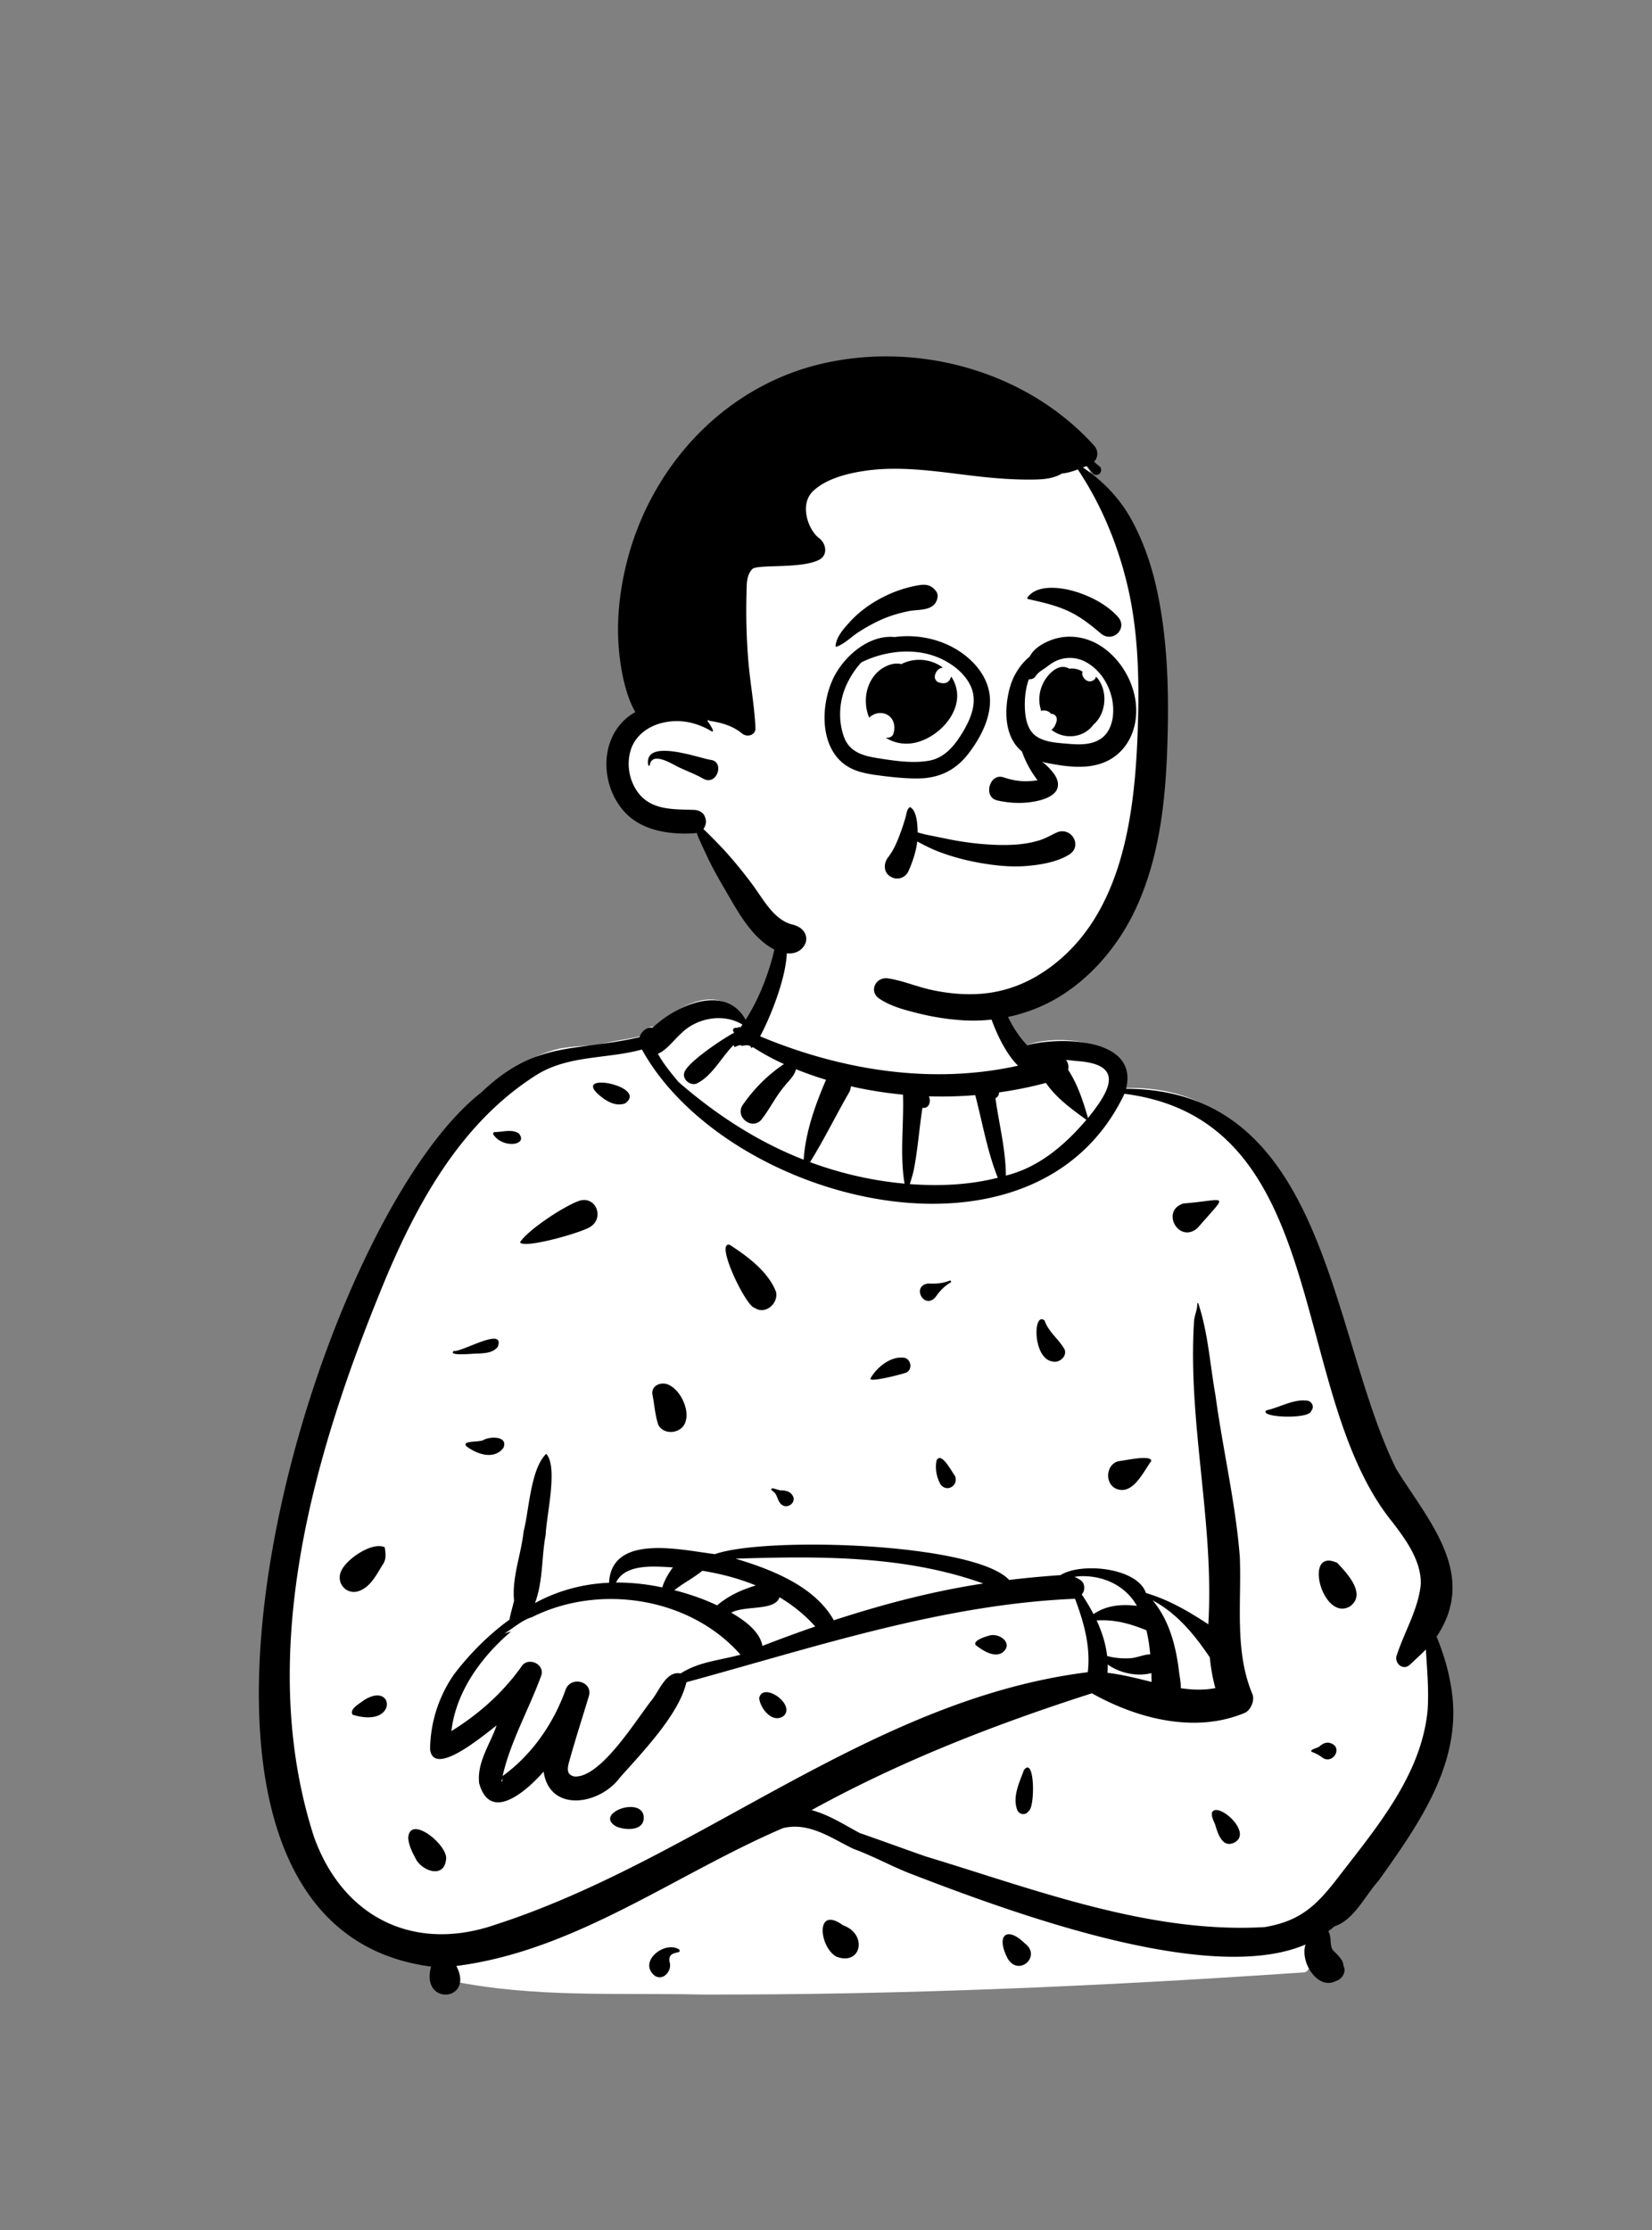
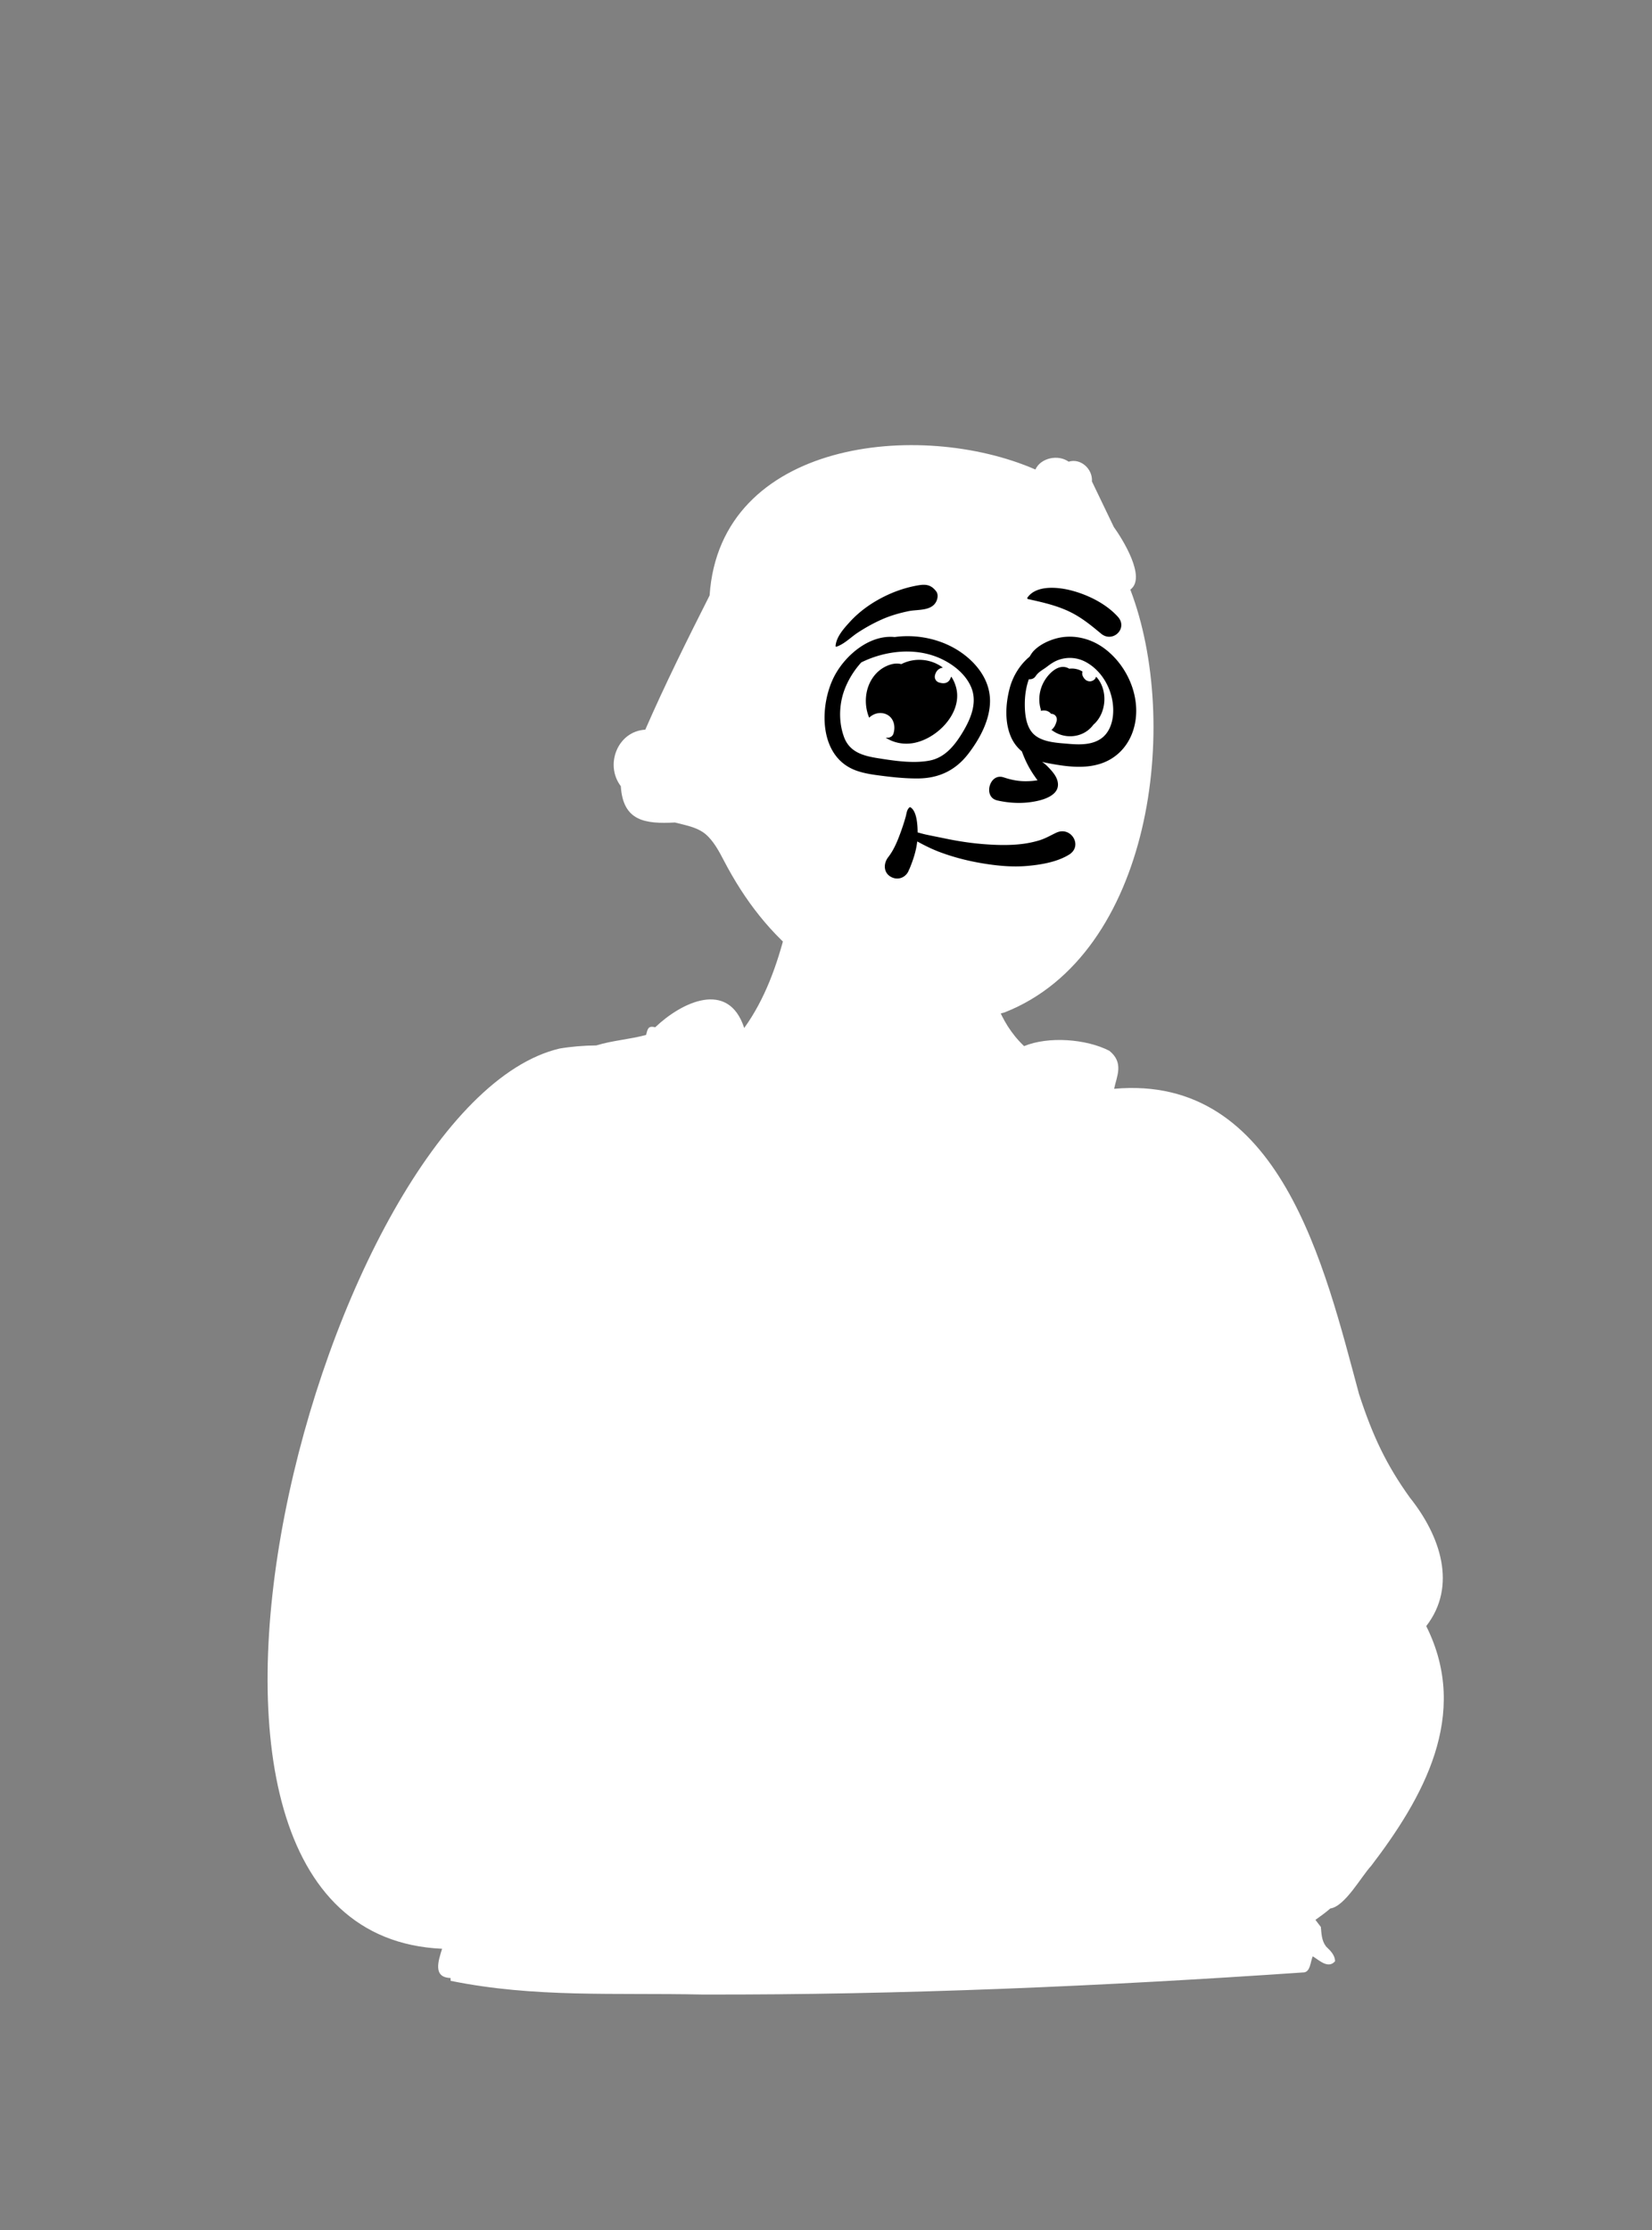
<svg xmlns="http://www.w3.org/2000/svg" width="512" height="691" fill="none" viewBox="0 0 512 691">
  <rect x="0" y="0" width="512" height="691" fill="#808080" stroke="none" />
  <path fill="#fff" fill-rule="evenodd" d="M217.608 618.03c-27.126-.584-51.818 1.055-77.939-4.243l-.033-.88c-5.603-.162-3.748-5.398-2.622-9.06-105.417-4.691-36.658-261.659 36.394-278.937 3.579-.61 7.467-.932 11.408-.971 5.086-1.553 10.098-1.829 15.415-3.245.51-1.862.593-2.938 2.848-2.387 8.096-7.731 22.661-14.853 27.576.234 6.468-8.991 10.178-19.504 12.88-30.15l.437.072c1.149-2.831 3.029-6.413 5.316-7.004 3.565-1.18 10.288-.908 14.164-1.387 8.404-.583 18.166-2.011 26.221-.083 20.13 4.928 11.406 28.694 27.727 44.165 7.49-3.101 19.229-2.251 26.405 1.442 4.621 3.701 2.304 7.873 1.494 11.786 51.541-4.647 65.254 55.139 75.891 94.551 4.267 13.112 8.502 22.001 15.77 32.124 9.442 11.833 14.743 27.33 5.07 39.814 13.81 27.558-1.182 53.46-17.044 74.264-3.106 3.332-8.145 12.601-12.697 13.235-1.236 1.129-3.209 2.519-4.601 3.528l1.679 2.201c.2 2.033.213 4.218 1.603 6.031 1.338 1.303 2.767 2.639 2.807 4.585-2.131 2.473-4.883-.29-6.905-1.518-.776 1.523-.664 5.143-3.148 5.002-61.59 4.224-124.666 6.994-186.116 6.831" clip-rule="evenodd" />
-   <path fill="#000" fill-rule="evenodd" d="M242.332 288.48c4.897 6.377-3.083 25.877-6.755 32.641 25.108 10.485 53.127 15.056 79.946 9.102-6.965-6.664-14.662-27.959-8.928-35.444l.263 1.347c1.944 9.901 4.322 20.171 11.463 27.744 10.111-2.684 34.693-2.443 30.668 13.506 62.417.146 62.935 75.681 83.745 117.826 9.985 16.097 25.444 32.609 12.5 51.951 2.544 6.1 4.317 12.569 4.976 19.138 2.033 21.438-11.084 39.787-22.91 56.423-4.166 4.571-7.651 12.233-13.708 14.188a29.938 29.938 0 0 1-1.933 1.523c1.202 1.751.227 4.537 1.636 6.072l.549.533c.924.906 2.194 2.25 2.447 3.452l.119 1.04c.052.407.063.385.034-.067l-.017-.143c-.019-.195.009-.18.084.047l.032.102c.634 1.819-.702 3.9-2.528 4.384-5.433 2.912-11.21-5.611-9.392-11.314-30.13 12.997-92.714-10.509-122.989-22.161-5.786-2.324-11.27-5.34-17.121-7.474l-.436-.212c-6.753-3.325-13.485-8.148-21.405-6.219-33.32 14.271-64.303 38.033-101.24 42.719 5.778 11.036-11.227 12.514-7.82.187-100.517-13.042-37.88-229.093 15.514-270.826 16.999-16.192 28.435-12.479 49.089-17.153.475-1.74 2.216-3.199 4.06-2.952 7.34-6.981 22.54-13.783 28.812-2.443 3.836-5.995 6.504-12.654 8.369-19.504.743-2.721 1.007-5.829 2.876-8.013Zm-39.35 323.769c-5.359-4.246 2.784-10.94 7.423-8.241 1.433 1.753-3.518.004-2.899 3.889.902 2.581-1.791 6.016-4.524 4.352Zm109.388-5.271c-3.813-7.179-.466-10.378 5.262-4.788 5.23 3.946-1.785 10.356-5.262 4.788Zm-53.114-.67c-5.378-2.89-6.715-16.071 2.014-9.735 7.766 2.762 5.633 12.643-2.014 9.735Zm-60.307-281.106c-10.752 2.973-22.749 1.692-32.611 7.849-24.125 15.187-37.999 41.369-48.435 67.08l-.315.779C96.41 453.055 79.46 513.679 97.28 569.086c9.001 25.206 31.156 36.014 56.373 27.259 63.287-20.503 116.175-69.792 183.479-78.188.949-7.792-1.205-15.472-3.954-22.756-41.289 1.72-80.875 15.088-120.441 25.85-2.304 10.094-13.817 21.85-20.715 29.681-6.232 8.343-21.648 10.855-23.544-1.972l-.303.344c-5.084 5.702-16.239 15.584-19.663 3.275-.771-6.455 3.365-12.04 5.4-17.912l-.216.158c-3.759 2.811-19.319 16.074-20.401 7.242.069-8.322 2.703-16.512 7.482-23.329 4.802-6.295 10.701-12.22 17.126-16.873.339-1.974.956-3.883 1.418-5.835-.705-7.343 2.189-14.235 2.948-21.424 1.751-6.745 2.133-19.374 7.016-24.119 3.749 3.993.035 19.222-.157 25.047-1.339 7.081-.76 14.317-3.325 21.202 7.237-3.958 15.08-5.966 22.961-6.305.802-15.46 22.687-10.061 32.823-8.861 15.471-5.502 80.428-3.575 91.168 7.991a334.102 334.102 0 0 1 15.928-1.487c6.33-4.026 23.789-2.378 26.481 5.54 7.038 2.083 13.152 5.637 19.324 9.697 1.911-31.503-6.446-62.535-4.411-94.084.183-1.833 1.031-3.423.996-5.286-.004-.222.318-.213.338 0 3.04 9.211 3.618 19.043 5.326 28.595 2.251 16.66 6.206 33.128 7.517 49.894.571 14.089-1.717 29.158 3.902 42.514.801 1.902-.52 4.998-2.364 5.811-15.399 6.469-33.315 1.82-47.378-6.066-29.964 9.594-59.278 20.989-86.883 36.201 5.312 1.399 10.09 4.509 14.9 7.092 6.846 2.371 13.646 4.873 20.486 7.263 33.85 10.236 69.275 23.976 105.039 21.892 10.995-1.876 15.94-6.587 22.467-15.002l1.077-1.398c11.661-15.085 24.989-31.059 26.943-50.628.446-6.352-.157-12.67-.525-18.999-1.571 1.608-3.257 3.111-4.889 4.666-2.264 2.157-5.159-.563-4.048-3.124 2.403-7.275 6.637-14.139 7.369-21.839.124-7.243-4.623-13.686-8.817-19.191-32.633-40.165-18.398-124.503-83.032-132.692-27.579 58.002-121.618 33.89-148.739-12.301l-.813-1.427Zm-72.434 244.481c.273-7.906 12.855 2.388 11.693 6.703-.704 5.963-7.936 3.178-9.573-.849-1.017-1.842-1.873-3.755-2.12-5.854Zm249.148-8.135c1.814-3.309 12.618 6.206 7.018 9.331-3.792 2-5.244-2.685-6.067-5.498-.45-1.176-1.302-2.535-.951-3.833Zm-184.798 4.34c-6.805-4.037 8.091-9.476 8.651-2.889.218 4.47-5.816 4.232-8.651 2.889Zm126.471-17.394c3.418-4.558 3.499 11.588 1.472 12.684-.936 1.477-3.033 1.128-3.591-.47-1.437-4.115.726-8.345 2.119-12.214Zm-161.729 2.842-.074.274c-.38 1.481.513-.473.169-.185-.031-.032-.063-.06-.095-.089Zm73.887-38.614c-15.57-17.732-43.656-22.132-64.645-11.612-3.092.906-5.804 3.444-8.588 5.103a22.925 22.925 0 0 1 2.122-.648c-9.22 7.848-17.068 18.597-18.485 30.836 8.405-5.2 15.789-11.714 21.614-19.855 1.915-3.342 7.415-1.046 6.244 2.632-3.779 10.389-9.561 20.415-11.983 31.151 9.059-6.558 15.744-16.208 19.502-26.688 1.58-4.495 8.614-2.666 7.211 1.988-1.856 6.16-3.836 12.3-5.597 18.49l-.475 1.689c-.59 2.131-.937 4.082 1.594 4.667 8.156.526 19.088-17.497 23.948-23.637 2.385-2.905 4.494-9.207 8.996-8.289 5.605-3.665 12.364-4.094 18.542-5.827Zm179.529 28.358c.93-.808 2.071-1.367 3.306-.955l.119.043c3.733 1.306.84 6.414-2.361 4.617-1.088-.816-2.269-1.501-3.566-1.948-.778-.8 2.037-1.162 2.502-1.757ZM235.3 526.168c1.099-5.151 11.275 1.853 7.653 5.481-3.436 2.628-7.359-2.186-7.653-5.481Zm-122.581.718c9.553-6.219 10.704 8.842-3.421 4.442-1.162-1.758 2.253-3.481 3.421-4.442Zm244.52-30.997c5.22 6.246 7.28 14.409 8.205 22.336.211 1.558.58 3.28.504 4.888 3.564.524 7.233.66 10.721-.041-.86-3.096-1.393-6.285-1.716-9.5-4.708-7.021-10.121-13.614-17.714-17.683Zm-13.927 19.868c.016.859-.012 1.722-.082 2.589 4.616.543 9.164 1.701 13.681 2.828l-.029-1.372c-.01-.461-.021-.923-.036-1.378-4.466 1.204-9.952-.043-13.534-2.667Zm11.992-10.598c-5.156-2.087-9.882-3.393-15.428-3.044 1.64 3.526 2.825 7.222 3.258 11.017 2.258.641 4.817.821 6.998.709 2.212-.114 4.253-1.177 6.358-1.225-.24-2.503-.595-5.01-1.186-7.457Zm-49.05 1.762c3.262-1.305 8.065 2.291 4.487 5.108-2.605 1.77-6.169-.603-8.283-2.22-1.166-1.339 2.776-2.645 3.796-2.888Zm-64.66-11.989c-1.413 4.346-10.711 2.437-14.97 4.778l.376.217c4.093 2.386 8.537 5.774 9.299 10.082a432.405 432.405 0 0 1 16.375-6.012c-3.255-3.637-6.996-6.633-11.08-9.065Zm63.149-4.261c-24.457-8.77-51.112-8.513-76.768-7.696l.675.203c11.06 3.356 24.011 8.57 29.776 18.888 15.112-4.93 30.576-9.011 46.317-11.395Zm47.616 6.924c-3.763-6.665-11.089-9.645-18.257-9.144l-1.13.185c.78.274 1.514.66 2.174 1.21 1.177.981 1.157 3.137.116 4.214a62.534 62.534 0 0 1 3.655 6.105c3.951-2.757 8.691-3.154 13.442-2.57Zm66.074.146c-8.561 5.025-14.758-18.503-3.968-13.449l.769.824c3.125 3.374 7.958 9.077 3.199 12.625Zm-200.751-11.017c-2.735 2.219-5.918 3.829-8.688 6.026 4.553 1.153 9.028 2.683 13.261 4.696 3.45-2.958 7.599-4.842 11.991-6.169-5.268-2.183-10.915-3.639-16.564-4.553Zm-112.107.496.04-.107c1.325-3.723 9.325-9.244 13.299-7.798.186-.009.369.172.359.359l.065.461c.223 1.637.339 3.239-.741 4.699-1.934 3.117-3.781 7.001-7.501 8.216-3.665 1.163-6.805-2.314-5.521-5.83Zm102.99-1.553-1.222-.064c-5.611-.313-13.691-.824-16.431 4.774 4.732-.033 9.546.486 14.319 1.502.715-2.152 1.887-4.314 3.334-6.212Zm30.649-23.78c-.854-1.63 2.314.156 3.05-.094 1.367.084 2.601.365 3.375 1.594 1.239 1.972-1.169 4.086-3.065 3.065-1.83-1.011-1.39-3.649-3.36-4.565Zm107.506-9.122.116-.012c1.891-.21 9.994-2.055 9.973-.051l-.155.218c-2.548 3.632-5.87 10.781-11.055 8.232-3.331-1.897-2.662-7.566 1.121-8.387Zm-56.434-.296c1.495-2.757 4.7 3.645 5.654 4.784 1.356 3.038-2.558 5.407-4.488 2.623-1.198-2.171-1.732-4.969-1.166-7.407Zm-140.353-6.326c2.149-1.089 7.583-1.187 6.096 2.487-2.899 3.845-8.217 1.984-11.464-.478-1.66-1.911 4.336-1.134 5.368-2.009Zm52.242-14.263c-.195-2.754 2.876-3.738 4.946-2.839 3.694 1.605 6.556 7.51 5.387 11.329-.941 3.788-6.674 4.626-8.495 1.11-1.048-3.246-1.189-6.346-1.838-9.6Zm190.274 5.139c4.243-.898 8.692-3.742 13.05-2.941 1.359.511 1.852 2.056.838 3.178-.572 2.587-16.275 2.011-13.888-.237Zm-122.667-9.877c1.806-3.277 5.955-6.753 9.937-6.469 2.443-.081 3.397 3.432 1.245 4.598l-.071.03c-1.351.539-11.596 3.168-11.111 1.841Zm56.39-5.282c-6.111-.876-6.075-15.574-2.436-12.704 1.24 3.605 4.39 5.752 6.191 8.949.91 2.192-1.72 4.376-3.755 3.755Zm-185.529-3.253c2.597.398 16.08-7.803 13.609-1.239-1.607 1.84-3.643 1.884-5.924 2.054l-.063-.006c-1.17-.076-9.674.934-7.622-.809Zm93.254-13.348c-2.698-.313-12.511-20.818-7.711-19.526l.732.479c5.318 3.511 11.182 7.999 13.555 13.991.934 3.573-3.237 7.342-6.576 5.056Zm60.361-8.435c.389-.177.732.376.341.584-1.666.885-3.476 2.758-4.524 4.339-3.586 4.486-7.829-3.442-2.317-4.038 2.011.145 4.655-.049 6.5-.885Zm-114.459-24.821c4.977-1.282 7.383 5.281 3.37 7.994-2.007 1.721-20.862 7.109-21.991 4.946 2.365-3.846 14.183-11.591 18.621-12.94Zm186.94.919c13.777-1.128 14.147-3.649 4.416 7.587-5.745 5.043-11.567-5.288-4.416-7.587Zm-64.488-33.586a122.8 122.8 0 0 1-14.367.372c.739 1.581.099 3.881-1.998 3.562-.986 6.399-1.435 12.901-2.68 19.257-.326 1.487-.789 2.93-1.232 4.379 9.122.674 18.381.296 27.272-1.961-3.303-8.276-4.736-17.035-6.995-25.609Zm-38.538-2.729a4.505 4.505 0 0 1-.547 1.89c-4.126 7.149-7.749 14.609-12.111 21.607 9.413 3.487 19.305 5.761 29.286 6.66-1.508-9.104-.17-18.389-.482-27.57a129.98 129.98 0 0 1-16.146-2.587Zm60.448-1.055c-4.775 1.285-9.634 2.249-14.529 2.939.019.77-.424 1.488-1.109 1.775 1.073 7.992 3.187 15.856 3.218 24.003 10.203-2.501 18.27-9.445 24.963-17.278l-1.521-1.108c-4.068-2.978-8.172-6.155-11.022-10.331Zm-94.054-18.066c-5.919-3.633-14.114-2.085-18.907 2.645-2.124 1.895-3.968 4.456-6.387 5.944a3.3 3.3 0 0 1-.921.391c1.666 3.151 4.212 6.171 6.365 8.77 11.542 10.08 24.536 18.545 38.817 24.114.585-8.569 3.549-16.89 6.938-24.763a106.96 106.96 0 0 1-9.331-3.288c-.389 2.06-2.32 3.652-3.542 5.251-2.771 3.246-4.618 7.214-7.257 10.517-2.939 3.081-7.934-.849-5.821-4.492 3.404-4.971 7.803-9.471 12.914-12.855-3.369-1.512-6.581-3.291-9.689-5.282a8.8 8.8 0 0 1-.404.394c-.208-1.283-1.973-.945-2.912-.735-.669-.567-1.577.147-2.322.333a3.189 3.189 0 0 1-.265-.628c-3.826 3.779-6.704 9.765-11.641 12.022-2.033.561-4.391-1.459-3.616-3.617 1.306-3.314 11.899-10.347 15.398-12.205-.766-1.114-.153-1.665 1.088-1.499.213-.267.54-.35.88-.123.216-.291.419-.591.615-.894Zm-76.74 33.291c2.399.012 5.232-.988 7.386.397 3.168 3.626-4.682 4.872-7.759.505-.299-.331-.103-.904.373-.902Zm177.004-22.337c.686.808.918 1.987.668 3.047 3.002 4.583 4.651 9.772 6.16 14.927l.422-.524c6.839-8.548 10.717-16.298-4.313-17.142a40.491 40.491 0 0 0-2.937-.308Zm-143.226 12.028c-12.416-9.07 14.3-4.115 6.603 1.429-2.368.86-4.639-.097-6.603-1.429Z" clip-rule="evenodd" />
  <path fill="#fff" fill-rule="evenodd" d="M350.316 182.698c5.128-3.684-2.519-15.803-5.117-19.409-2.26-4.704-4.519-9.409-6.78-14.113.275-3.858-3.492-7.291-7.214-6.117-3.238-2.323-8.662-1.211-10.308 2.426-35.807-15.597-97.764-9.108-100.968 39.019-6.926 13.703-13.791 27.523-19.937 41.596-8.526.458-12.659 10.817-7.583 17.512.676 10.872 7.568 11.733 16.768 11.249 3.695.973 7.525 1.5 10.296 4.354 2.106 2.152 3.538 4.882 4.919 7.53 6.375 12.218 14.475 22.787 25.454 31.239 17.074 12.779 40.187 21.954 61.477 15.734 45.773-17.977 54.762-89.82 38.993-131.02Z" clip-rule="evenodd" />
-   <path fill="#000" fill-rule="evenodd" d="M254.792 112.685c29.904-6.946 63.5 2.375 84.254 25.341 1.461 1.614 1.303 3.714.019 5.075.599.487 1.185.987 1.78 1.488.622.527.532 1.586 0 2.123-.528.527-1.623.635-2.123 0l-.741-.932a49.36 49.36 0 0 1-1.084-1.412c-.429.158-.848.324-1.267.487 6.342 4.214 11.628 9.813 15.252 16.551 3.921 7.289 6.422 15.069 8.05 23.164 2.9 14.441 3.321 29.252 2.933 43.937l-.022.787c-.5 17.701-2.226 35.695-9.69 51.971-5.985 13.045-16.622 25.039-29.958 30.75a52.187 52.187 0 0 1-24.28 4.102c-4.399-.306-8.784-1-13.066-2.06l-1.028-.255c-3.901-.977-7.946-2.11-11.276-4.342-3.416-2.295-1.113-6.852 2.655-6.297 4.538.671 8.861 2.564 13.363 3.547 4.403.965 8.861 1.47 13.372 1.339 7.982-.226 15.252-2.678 21.851-7.131 25.226-17.034 28.29-51.282 28.948-78.958.32-13.522-.175-27.221-3.285-40.432-2.988-12.702-8.131-25.211-15.41-36.06-1.604.599-3.209 1.1-4.917 1.257-3.045 1.831-6.666 1.879-10.187 1.88h-.49c-3.664-.005-7.329-.221-10.975-.55-12.904-1.145-26.181-4.048-39.153-2.2l-.529.078c-5.341.803-11.96 2.489-15.881 6.332-4.236 4.147-1.397 11.995 1.956 14.487 2.168 1.614 2.844 5.247 0 6.712-5.615 2.898-19.209 1.289-20.737 2.894-1.834 1.918-1.705 4.841-1.758 7.33l-.004.166c-.189 7.085-.013 14.149.586 21.216.577 6.834 1.889 13.681 2.182 20.532.099 2.258-2.628 2.944-4.12 1.704a12.694 12.694 0 0 0-.897-.681c-2.709-1.92-5.787-2.731-9.091-3.245a.66.66 0 0 1-.406-.229l-.04-.051-.351.289a12.41 12.41 0 0 1 1.735 2.898c.095.217-.108.492-.347.347-4.57-2.718-9.546-3.872-14.806-2.772-4.732.987-9.014 3.989-10.402 8.794-1.275 4.422-.338 9.52 2.524 13.158 4.232 5.391 11.105 4.904 17.271 5.152 1.208.049 2.555.635 3.119 1.789.662 1.362.617 2.29 0 3.647a2.258 2.258 0 0 1-.329.527c.522.432 1.016.905 1.497 1.387l1.61 1.621a126.42 126.42 0 0 1 3.252 3.384c3.101 3.381 6.017 6.977 8.762 10.651l.254.343c3.215 4.399 6.55 10.751 12.122 12.138 1.911.478 3.687 1.42 4.255 3.489.568 2.069-.771 4.075-2.569 4.94-3.119 1.501-7.076-.284-9.65-2.177-5.55-4.088-9.176-10.759-12.584-16.631l-.934-1.604c-1.755-3.03-3.47-6.096-4.933-9.278-.834-1.817-1.731-3.62-2.506-5.464a18.722 18.722 0 0 1-.627-1.64c-.248.054-.5.09-.739.103-7.441.487-16.009-.694-21.386-6.342-7.414-7.784-8.284-21.703.14-29.132a16.197 16.197 0 0 1 2.97-2.064c-1.505-2.547-2.501-5.499-3.236-8.271-1.073-4.048-1.672-8.172-1.97-12.346-.599-8.515.397-17.183 2.443-25.454 7.419-29.98 30.197-54.83 60.629-61.897Zm-53.891 124.402c-1.472-8.541 15.617-2.225 19.344-1.63l.109.016c4.274.594 1.892 8.092-2.315 5.859l-.128-.071c-2.276-1.304-4.779-2.239-7.166-3.344l-.51-.239c-1.897-.911-8.167-4.999-8.847-.591-.036.243-.446.239-.487 0Z" clip-rule="evenodd" />
-   <path fill="#000" fill-rule="evenodd" d="M281.839 250.207c.094-.087.244-.118.358-.046 1.95 1.233 2.181 5.381 2.203 7.776.807.21 1.604.449 2.357.616 1.601.354 3.21.662 4.815.988l1.204.248c4.023.848 8.121 1.476 12.221 1.79 3.979.305 8.073.416 12.04-.097a32.053 32.053 0 0 0 5.044-1.079c1.946-.58 3.496-1.543 5.306-2.385 4.532-2.111 8.329 4.074 3.968 6.789-3.743 2.329-8.851 3.168-13.172 3.529-4.417.368-8.817-.036-13.18-.735-4.718-.756-9.338-1.916-13.813-3.599-1.891-.712-3.722-1.574-5.51-2.518l-.486-.259c-.297-.16-.607-.321-.918-.485-.335 2.987-1.3 5.872-2.466 8.645l-.028-.048c-.637 2.188-2.941 3.541-5.234 2.575-2.69-1.134-2.895-4.109-1.329-6.222l.075-.098c1.84-2.368 2.994-5.306 3.996-8.107.514-1.435.99-2.906 1.403-4.374.299-1.063.31-2.131 1.146-2.904Zm69.332-23.787c-1.594 4.82-5.072 8.532-9.918 10.164-4.801 1.618-10.142 1.028-15.05.154a72.597 72.597 0 0 1-3.249-.649c.889.55 1.675 1.326 2.426 2.145 1.111 1.212 2.119 2.489 2.425 4.006.303 1.505-.175 2.651-1.046 3.515-1.341 1.329-3.504 2.045-5.336 2.441-4.102.887-8.211.749-12.293-.16-1.042-.232-1.749-.791-2.146-1.52-.482-.886-.521-1.987-.245-2.99.277-1.002.874-1.927 1.741-2.438.713-.421 1.605-.537 2.618-.2 2.033.677 4.051 1.125 6.198 1.177.909.021 1.824-.006 2.731-.089a23.29 23.29 0 0 0 1.534-.195 39.042 39.042 0 0 1-.875-1.217 38.075 38.075 0 0 1-.977-1.477 31.458 31.458 0 0 1-2.318-4.509 37.211 37.211 0 0 1-.598-1.516l-.082-.219a12.036 12.036 0 0 1-3.32-4.355c-2.077-4.628-1.739-10.371-.478-15.176 1.01-3.851 3.24-7.414 6.186-9.834.515-.846.855-1.36 1.271-1.792 1.693-1.762 4.056-2.95 6.362-3.673 5.15-1.615 10.758-.457 15.124 2.619 4.031 2.839 7.186 7.097 8.891 11.833 1.615 4.485 1.93 9.405.424 13.955Zm-70.147-29.293c6.125-.052 12.356 1.756 17.326 5.375 4.755 3.464 8.488 8.576 8.483 14.666-.004 5.93-3.174 11.76-6.689 16.351-3.945 5.154-9.101 7.639-15.584 7.696-3.37.03-6.765-.268-10.11-.678l-1.795-.227c-2.472-.318-4.97-.696-7.312-1.545-11.153-4.046-11.498-18.645-7.368-27.976 3.19-7.205 11.261-14.232 19.31-13.388a28.674 28.674 0 0 1 3.739-.274Zm10.344 6.866c-7.67-3.443-16.988-2.412-24.428 1.262-2.947 3.215-5.101 7.268-5.973 10.989-.931 3.971-.794 8.249.605 12.099 1.709 4.699 5.916 5.862 10.455 6.585l1.762.276.739.112c4.459.666 9.335 1.183 13.621.35 4.776-.929 7.809-4.787 10.197-8.744l.111-.185c2.479-4.146 4.555-9.188 2.475-13.938-1.768-4.037-5.63-7.04-9.564-8.806Zm45.269 1.199c-2.632-1.458-5.634-1.723-8.476-.747-1.223.42-2.28 1.101-3.304 1.864l-.409.309c-1.26.967-2.436 1.457-3.382 2.763l-.122.175c-.476.713-1.311.997-2.071.903-.885 2.441-1.251 5.082-1.258 7.681l.001.345.004.351c.057 3.073.593 6.832 3.01 8.891 2.205 1.878 5.544 2.329 8.524 2.59l2.298.192.61.046c3.142.219 6.584.144 9.217-1.716 2.294-1.62 3.375-4.37 3.656-7.084.663-6.414-2.583-13.396-8.298-16.563Zm-57.293.593c4.224-2.157 9.297-1.616 12.875 1.086-.318.063-.63.142-.942.298-.812.407-1.316 1.222-1.508 2.09-.216.98.292 1.908 1.259 2.217.842.269 1.841.392 2.622-.12.41-.267.696-.62.884-1.065l.027-.065.033-.048.012-.022c.003-.009-.011.007-.035.044.024-.056.046-.111.068-.167.033-.068.065-.135.09-.205.046-.039.087-.083.129-.127.65 1.001 1.16 2.13 1.485 3.387 2.079 8.066-6.448 16.437-14.066 17.274-2.88.317-5.505-.369-7.684-1.72.02-.027.042-.051.06-.079.876.158 1.92-.234 2.238-1.21.811-2.491-.021-5.404-2.734-6.218-1.746-.523-3.533.055-4.781 1.249a13.743 13.743 0 0 1-.834-7.516c.63-3.675 2.846-6.986 6.296-8.515 1.68-.745 3.128-.902 4.506-.568Zm44.479 4.976.128-.202c1.306-2.009 3.8-4.473 6.386-3.795a3.83 3.83 0 0 1 1.04.447 6.338 6.338 0 0 1 4.129.881l-.033.084a1.975 1.975 0 0 0 .168 1.433c.248.486.6.947 1.078 1.226.328.191.713.292 1.091.284.554-.01 1.042-.254 1.442-.626.217-.202.369-.498.453-.803.198.19.389.401.572.64 2.997 3.942 2.583 10.277-.934 13.791-.142.142-.293.27-.442.4-1.428 1.966-3.629 3.3-6.272 3.57a9.414 9.414 0 0 1-6.771-1.957 1.44 1.44 0 0 0 .413-.323c.321-.362.585-.72.779-1.163.049-.112.096-.224.141-.337l.065-.171c.012-.032.111-.32.085-.269l-.006.011.035-.083c.336-.838.2-1.797-.597-2.323l-.088-.054a1.83 1.83 0 0 0-.91-.225c-.814-.996-2.025-1.225-3.162-.934l-.04-.322a2.83 2.83 0 0 1-.015-.161c-.881-2.921-.456-6.241 1.265-9.019Zm-39.12-29.411.293-.046c2.212-.319 3.716.049 5.154 1.94.686.901.475 2.261 0 3.182-1.531 2.976-5.744 2.36-8.582 2.951-2.77.577-5.534 1.362-8.127 2.504-2.645 1.165-5.128 2.544-7.549 4.119-2.19 1.425-4.176 3.566-6.678 4.395-.113.037-.248-.064-.241-.183.178-2.846 2.554-5.458 4.395-7.484 2.129-2.344 4.719-4.424 7.415-6.079 2.783-1.706 5.791-3.111 8.905-4.091a36.874 36.874 0 0 1 5.015-1.208Zm33.702 3.864c2.786-4.074 9.71-3.293 13.795-2.204 5.123 1.364 10.674 4.123 14.266 8.117 3.218 3.577-1.596 8.225-5.215 5.215l-.965-.801-.618-.508c-2.778-2.269-5.529-4.322-8.914-5.835-3.968-1.773-7.99-2.636-12.185-3.581-.165-.037-.262-.26-.164-.403Z" clip-rule="evenodd" />
+   <path fill="#000" fill-rule="evenodd" d="M281.839 250.207c.094-.087.244-.118.358-.046 1.95 1.233 2.181 5.381 2.203 7.776.807.21 1.604.449 2.357.616 1.601.354 3.21.662 4.815.988l1.204.248c4.023.848 8.121 1.476 12.221 1.79 3.979.305 8.073.416 12.04-.097a32.053 32.053 0 0 0 5.044-1.079c1.946-.58 3.496-1.543 5.306-2.385 4.532-2.111 8.329 4.074 3.968 6.789-3.743 2.329-8.851 3.168-13.172 3.529-4.417.368-8.817-.036-13.18-.735-4.718-.756-9.338-1.916-13.813-3.599-1.891-.712-3.722-1.574-5.51-2.518l-.486-.259c-.297-.16-.607-.321-.918-.485-.335 2.987-1.3 5.872-2.466 8.645l-.028-.048c-.637 2.188-2.941 3.541-5.234 2.575-2.69-1.134-2.895-4.109-1.329-6.222l.075-.098c1.84-2.368 2.994-5.306 3.996-8.107.514-1.435.99-2.906 1.403-4.374.299-1.063.31-2.131 1.146-2.904Zm69.332-23.787c-1.594 4.82-5.072 8.532-9.918 10.164-4.801 1.618-10.142 1.028-15.05.154a72.597 72.597 0 0 1-3.249-.649c.889.55 1.675 1.326 2.426 2.145 1.111 1.212 2.119 2.489 2.425 4.006.303 1.505-.175 2.651-1.046 3.515-1.341 1.329-3.504 2.045-5.336 2.441-4.102.887-8.211.749-12.293-.16-1.042-.232-1.749-.791-2.146-1.52-.482-.886-.521-1.987-.245-2.99.277-1.002.874-1.927 1.741-2.438.713-.421 1.605-.537 2.618-.2 2.033.677 4.051 1.125 6.198 1.177.909.021 1.824-.006 2.731-.089a23.29 23.29 0 0 0 1.534-.195 39.042 39.042 0 0 1-.875-1.217 38.075 38.075 0 0 1-.977-1.477 31.458 31.458 0 0 1-2.318-4.509 37.211 37.211 0 0 1-.598-1.516l-.082-.219a12.036 12.036 0 0 1-3.32-4.355c-2.077-4.628-1.739-10.371-.478-15.176 1.01-3.851 3.24-7.414 6.186-9.834.515-.846.855-1.36 1.271-1.792 1.693-1.762 4.056-2.95 6.362-3.673 5.15-1.615 10.758-.457 15.124 2.619 4.031 2.839 7.186 7.097 8.891 11.833 1.615 4.485 1.93 9.405.424 13.955Zm-70.147-29.293c6.125-.052 12.356 1.756 17.326 5.375 4.755 3.464 8.488 8.576 8.483 14.666-.004 5.93-3.174 11.76-6.689 16.351-3.945 5.154-9.101 7.639-15.584 7.696-3.37.03-6.765-.268-10.11-.678l-1.795-.227c-2.472-.318-4.97-.696-7.312-1.545-11.153-4.046-11.498-18.645-7.368-27.976 3.19-7.205 11.261-14.232 19.31-13.388a28.674 28.674 0 0 1 3.739-.274Zm10.344 6.866c-7.67-3.443-16.988-2.412-24.428 1.262-2.947 3.215-5.101 7.268-5.973 10.989-.931 3.971-.794 8.249.605 12.099 1.709 4.699 5.916 5.862 10.455 6.585l1.762.276.739.112c4.459.666 9.335 1.183 13.621.35 4.776-.929 7.809-4.787 10.197-8.744l.111-.185c2.479-4.146 4.555-9.188 2.475-13.938-1.768-4.037-5.63-7.04-9.564-8.806m45.269 1.199c-2.632-1.458-5.634-1.723-8.476-.747-1.223.42-2.28 1.101-3.304 1.864l-.409.309c-1.26.967-2.436 1.457-3.382 2.763l-.122.175c-.476.713-1.311.997-2.071.903-.885 2.441-1.251 5.082-1.258 7.681l.001.345.004.351c.057 3.073.593 6.832 3.01 8.891 2.205 1.878 5.544 2.329 8.524 2.59l2.298.192.61.046c3.142.219 6.584.144 9.217-1.716 2.294-1.62 3.375-4.37 3.656-7.084.663-6.414-2.583-13.396-8.298-16.563Zm-57.293.593c4.224-2.157 9.297-1.616 12.875 1.086-.318.063-.63.142-.942.298-.812.407-1.316 1.222-1.508 2.09-.216.98.292 1.908 1.259 2.217.842.269 1.841.392 2.622-.12.41-.267.696-.62.884-1.065l.027-.065.033-.048.012-.022c.003-.009-.011.007-.035.044.024-.056.046-.111.068-.167.033-.068.065-.135.09-.205.046-.039.087-.083.129-.127.65 1.001 1.16 2.13 1.485 3.387 2.079 8.066-6.448 16.437-14.066 17.274-2.88.317-5.505-.369-7.684-1.72.02-.027.042-.051.06-.079.876.158 1.92-.234 2.238-1.21.811-2.491-.021-5.404-2.734-6.218-1.746-.523-3.533.055-4.781 1.249a13.743 13.743 0 0 1-.834-7.516c.63-3.675 2.846-6.986 6.296-8.515 1.68-.745 3.128-.902 4.506-.568Zm44.479 4.976.128-.202c1.306-2.009 3.8-4.473 6.386-3.795a3.83 3.83 0 0 1 1.04.447 6.338 6.338 0 0 1 4.129.881l-.033.084a1.975 1.975 0 0 0 .168 1.433c.248.486.6.947 1.078 1.226.328.191.713.292 1.091.284.554-.01 1.042-.254 1.442-.626.217-.202.369-.498.453-.803.198.19.389.401.572.64 2.997 3.942 2.583 10.277-.934 13.791-.142.142-.293.27-.442.4-1.428 1.966-3.629 3.3-6.272 3.57a9.414 9.414 0 0 1-6.771-1.957 1.44 1.44 0 0 0 .413-.323c.321-.362.585-.72.779-1.163.049-.112.096-.224.141-.337l.065-.171c.012-.032.111-.32.085-.269l-.006.011.035-.083c.336-.838.2-1.797-.597-2.323l-.088-.054a1.83 1.83 0 0 0-.91-.225c-.814-.996-2.025-1.225-3.162-.934l-.04-.322a2.83 2.83 0 0 1-.015-.161c-.881-2.921-.456-6.241 1.265-9.019Zm-39.12-29.411.293-.046c2.212-.319 3.716.049 5.154 1.94.686.901.475 2.261 0 3.182-1.531 2.976-5.744 2.36-8.582 2.951-2.77.577-5.534 1.362-8.127 2.504-2.645 1.165-5.128 2.544-7.549 4.119-2.19 1.425-4.176 3.566-6.678 4.395-.113.037-.248-.064-.241-.183.178-2.846 2.554-5.458 4.395-7.484 2.129-2.344 4.719-4.424 7.415-6.079 2.783-1.706 5.791-3.111 8.905-4.091a36.874 36.874 0 0 1 5.015-1.208Zm33.702 3.864c2.786-4.074 9.71-3.293 13.795-2.204 5.123 1.364 10.674 4.123 14.266 8.117 3.218 3.577-1.596 8.225-5.215 5.215l-.965-.801-.618-.508c-2.778-2.269-5.529-4.322-8.914-5.835-3.968-1.773-7.99-2.636-12.185-3.581-.165-.037-.262-.26-.164-.403Z" clip-rule="evenodd" />
</svg>